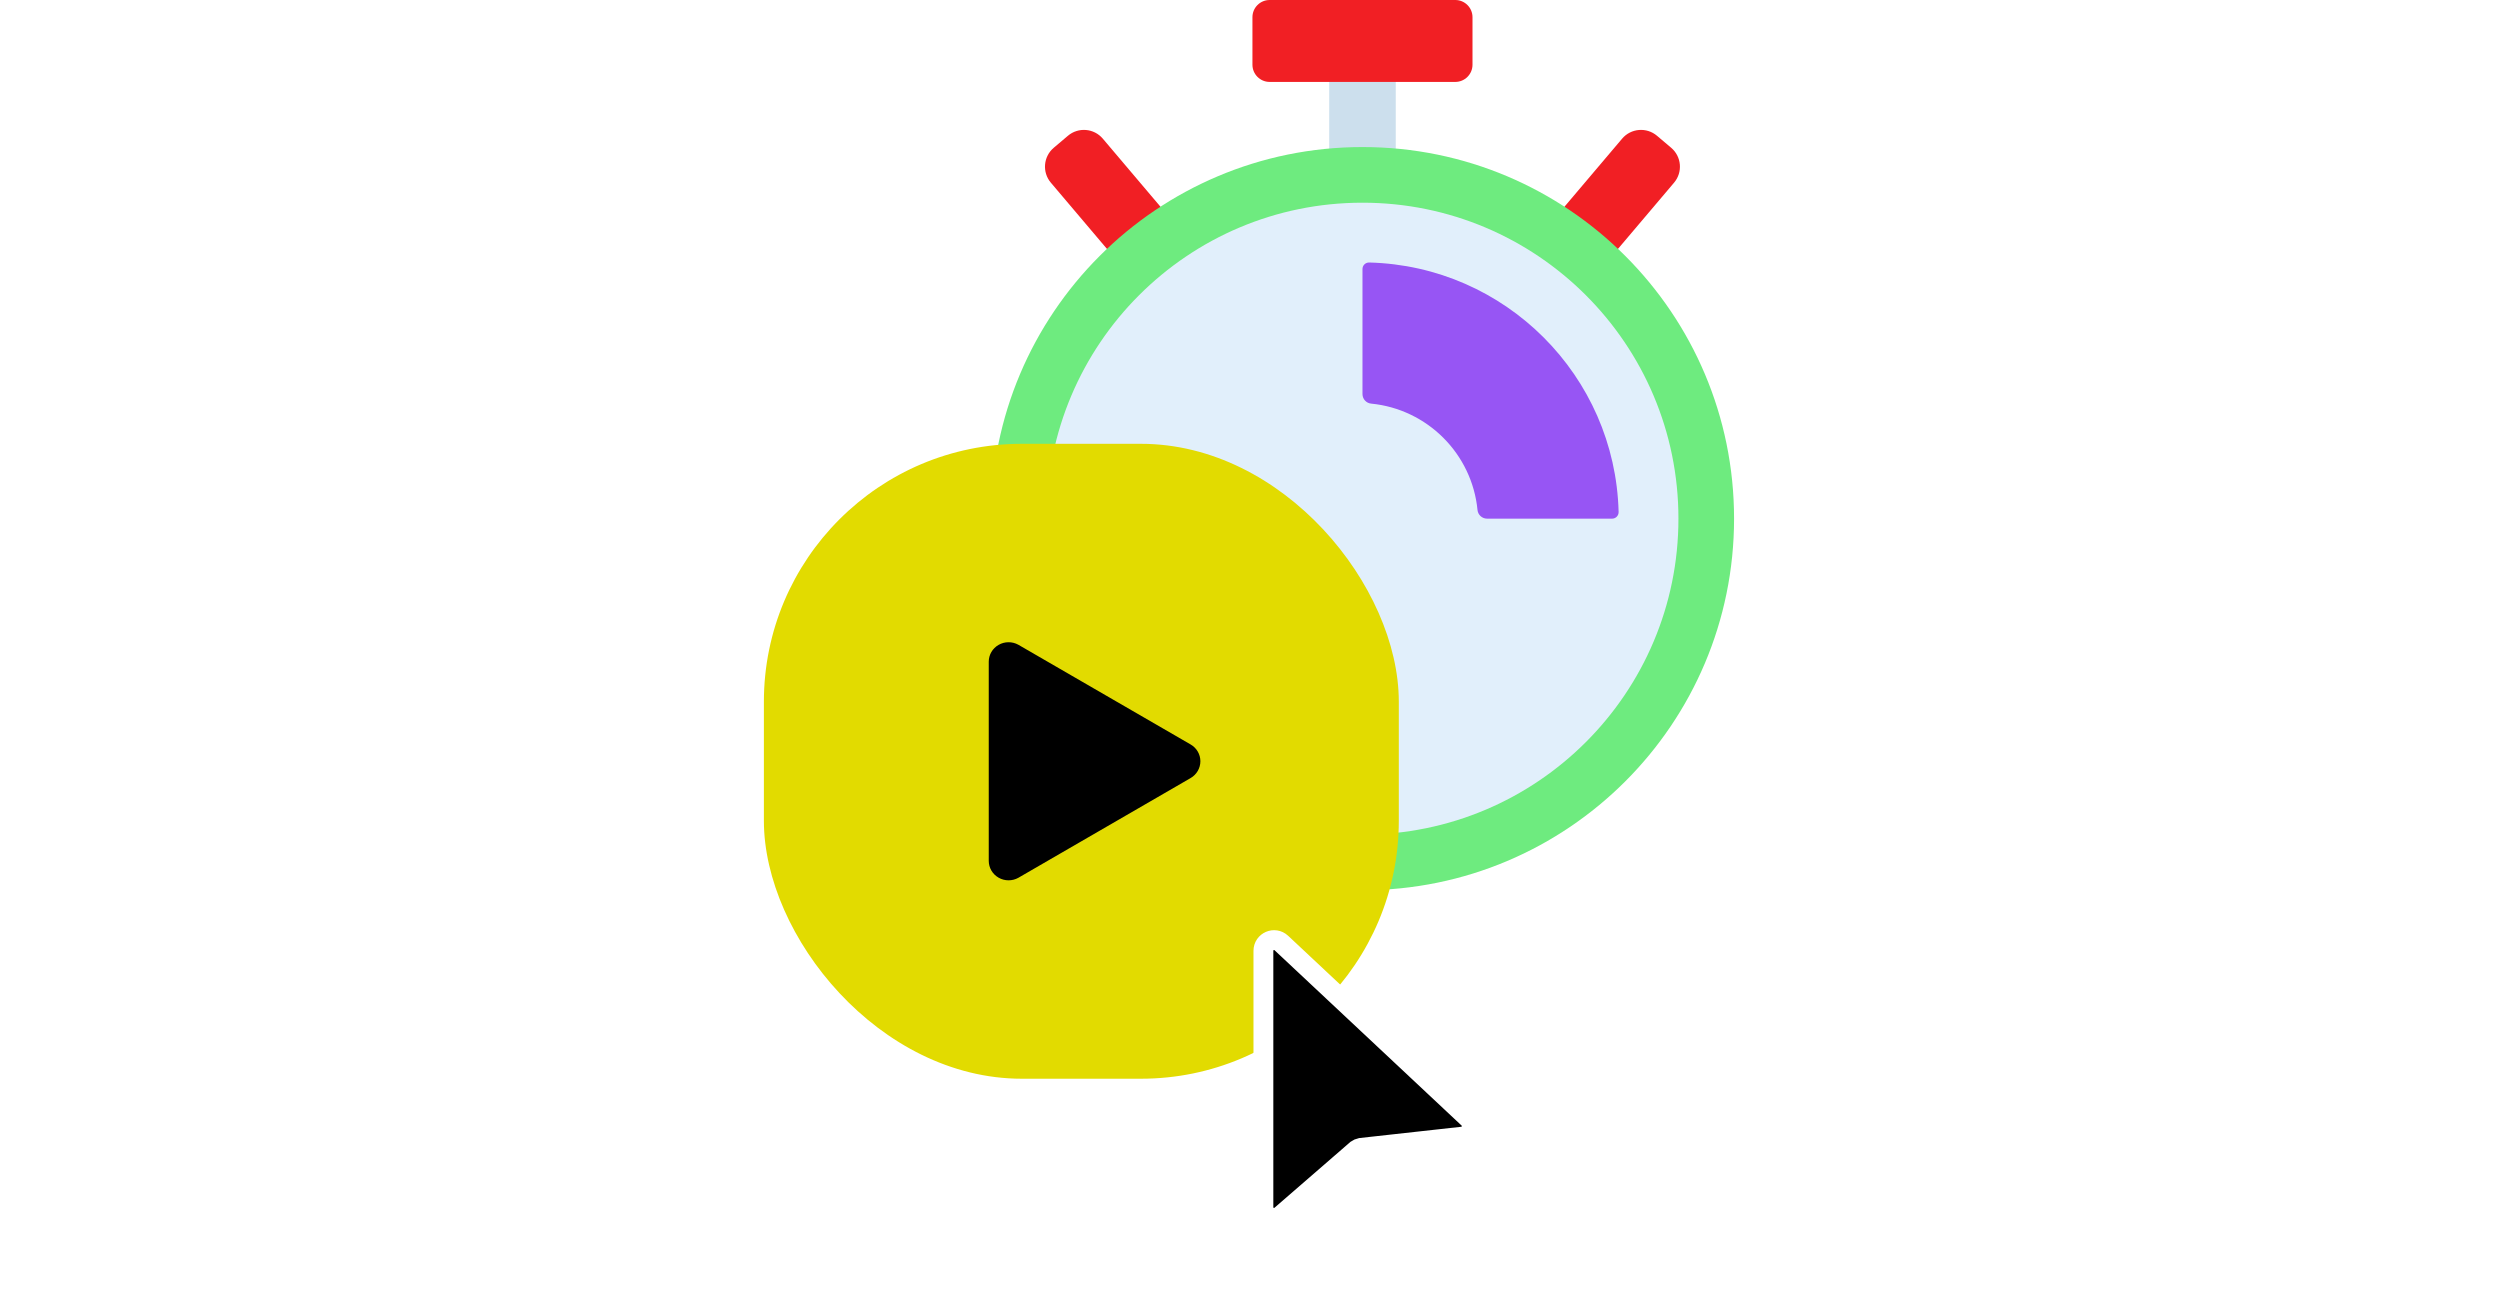
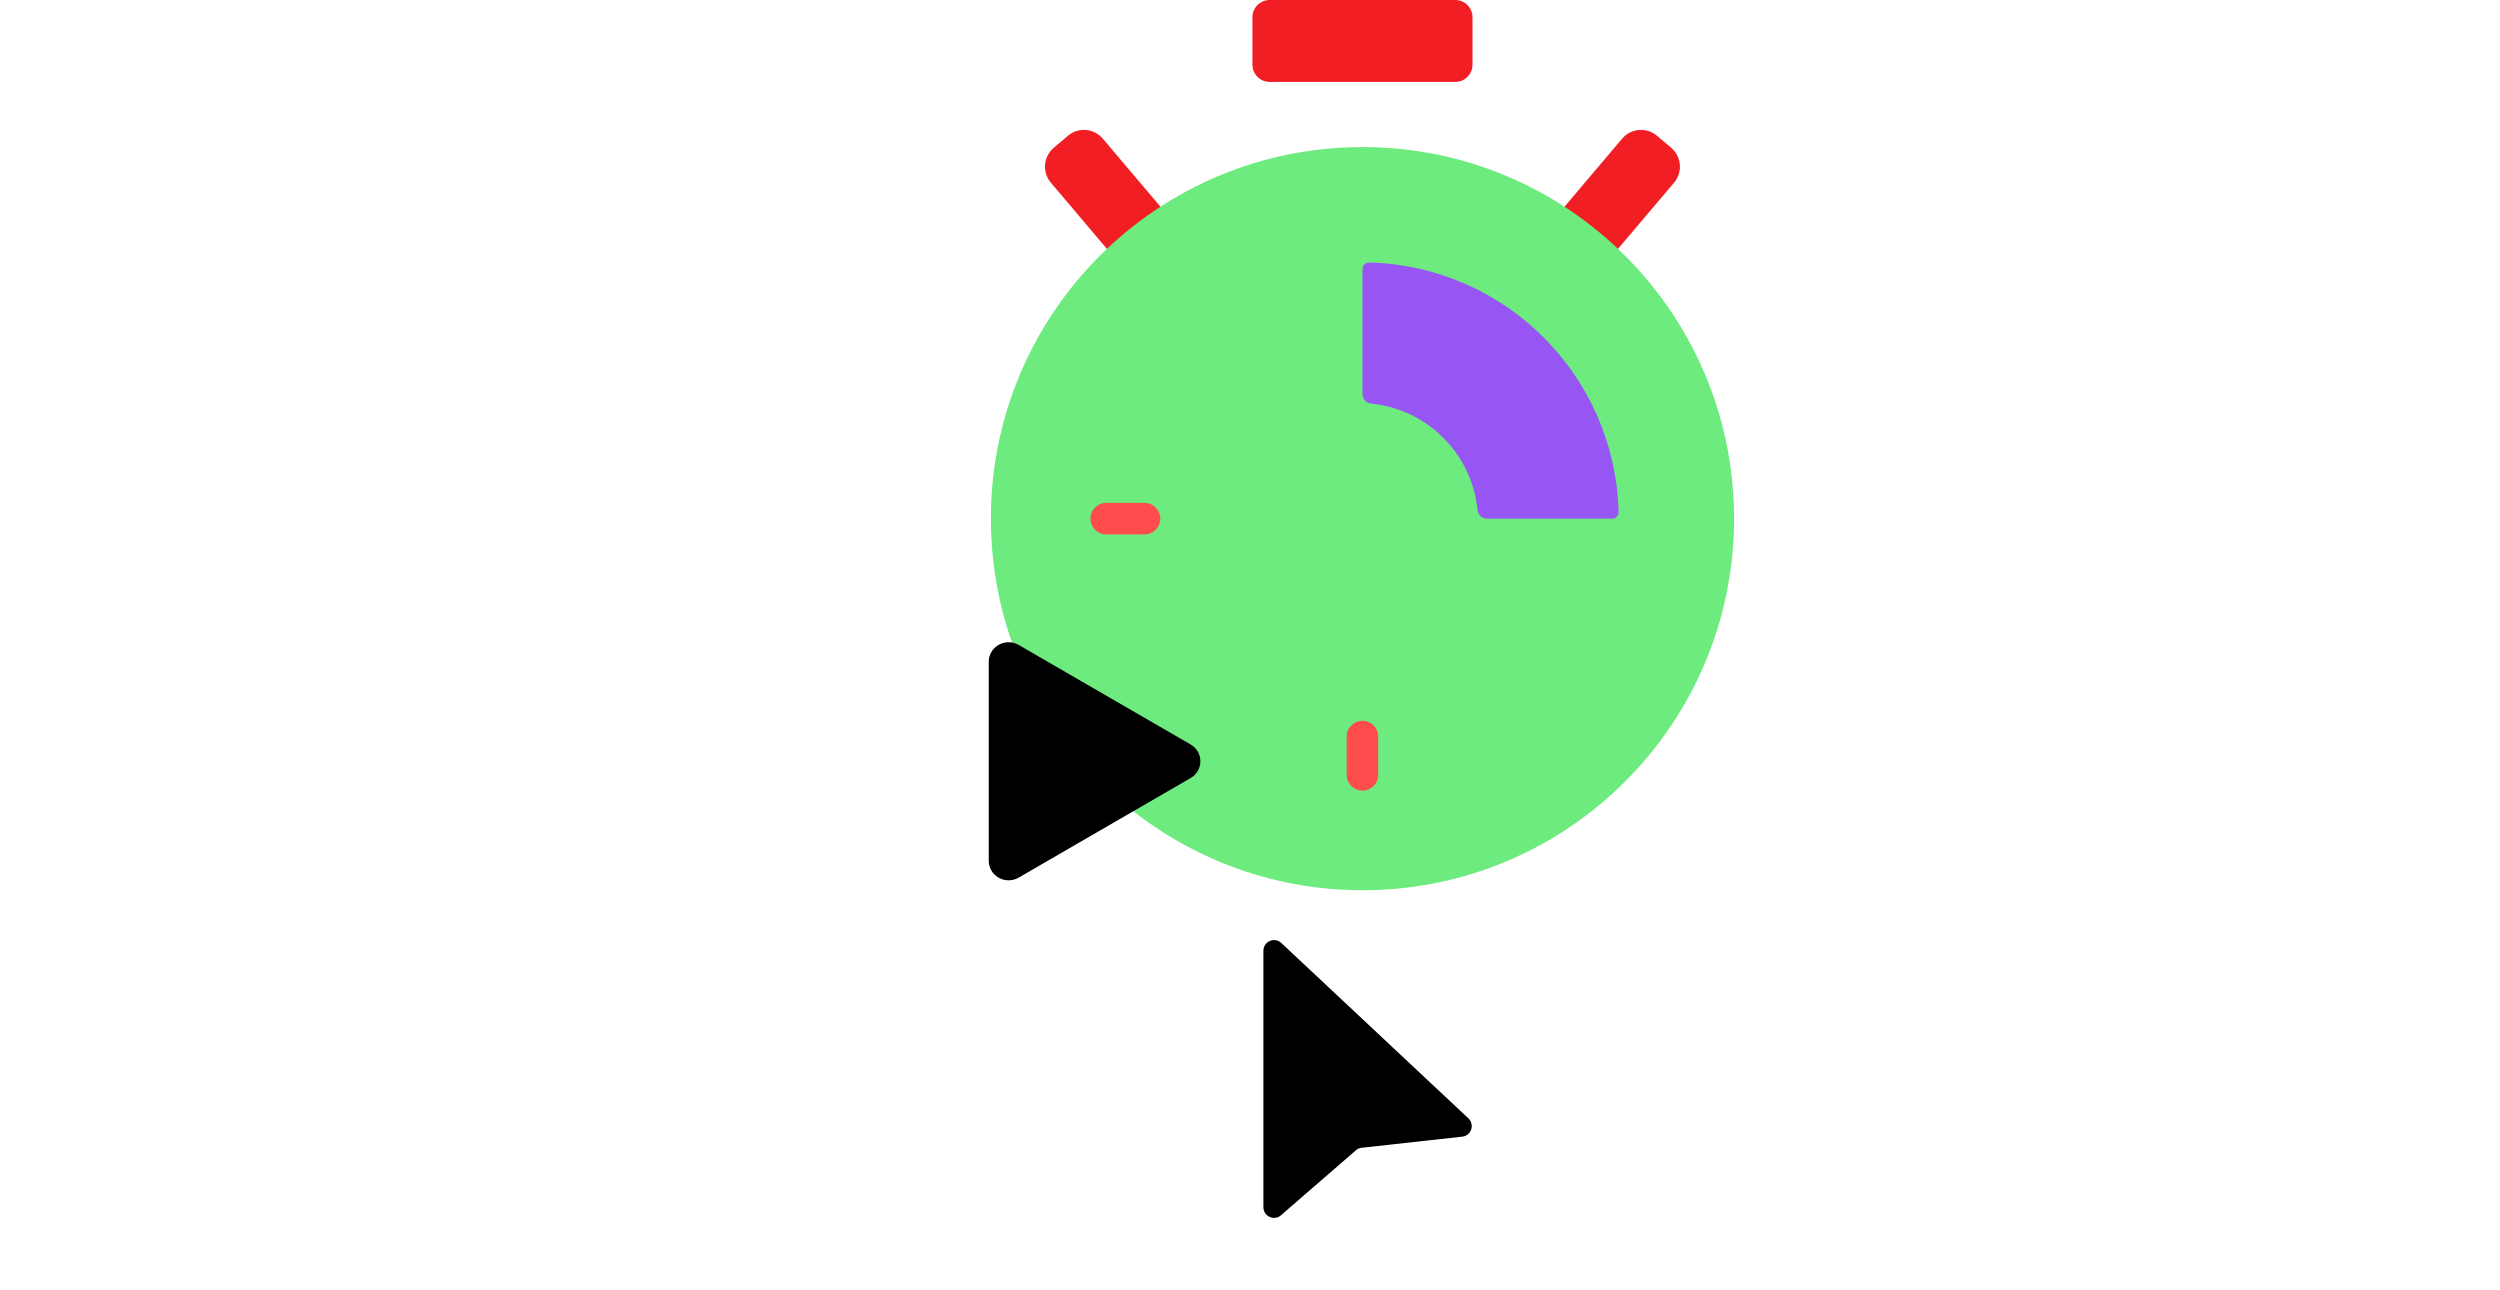
<svg xmlns="http://www.w3.org/2000/svg" width="252" height="130" viewBox="0 0 252 130" fill="none">
  <path d="M123.027 27.981L117.79 32.418L105.926 18.414C105.035 17.362 105.165 15.787 106.217 14.896L107.644 13.687C108.696 12.795 110.272 12.925 111.163 13.977L123.027 27.981Z" fill="#F11F24" />
  <path d="M151.645 27.981L156.882 32.418L168.745 18.414C169.637 17.362 169.507 15.787 168.454 14.896L167.027 13.687C165.975 12.795 164.4 12.925 163.509 13.977L151.645 27.981Z" fill="#F11F24" />
-   <path d="M140.692 6.239H133.984V20.43H140.692V6.239Z" fill="#CCDFED" />
  <path d="M137.338 89.737C158.025 89.737 174.794 72.967 174.794 52.28C174.794 31.593 158.025 14.823 137.338 14.823C116.651 14.823 99.881 31.593 99.881 52.28C99.881 72.967 116.651 89.737 137.338 89.737Z" fill="#6EEB7F" />
-   <path d="M137.336 84.131C154.926 84.131 169.186 69.871 169.186 52.281C169.186 34.691 154.926 20.432 137.336 20.432C119.746 20.432 105.486 34.691 105.486 52.281C105.486 69.871 119.746 84.131 137.336 84.131Z" fill="#E1EFFB" />
  <path d="M146.693 8.258H127.98C127.023 8.258 126.246 7.481 126.246 6.523V1.734C126.246 0.776 127.023 0 127.98 0H146.693C147.651 0 148.428 0.776 148.428 1.734V6.524C148.428 7.481 147.651 8.258 146.693 8.258Z" fill="#F11F24" />
  <path d="M138.015 26.46C137.645 26.451 137.338 26.745 137.338 27.116V39.719C137.338 40.215 137.712 40.636 138.206 40.684C143.873 41.239 148.379 45.744 148.933 51.411C148.982 51.906 149.402 52.28 149.899 52.28H162.502C162.872 52.28 163.167 51.973 163.157 51.602C162.804 37.876 151.742 26.814 138.015 26.46Z" fill="#9755F4" />
  <path d="M135.744 74.245V78.108C135.744 78.986 136.455 79.697 137.333 79.697C138.211 79.697 138.922 78.986 138.922 78.108V74.245C138.922 73.368 138.211 72.656 137.333 72.656C136.455 72.656 135.744 73.368 135.744 74.245Z" fill="#FF4C4C" />
  <path d="M116.959 52.279C116.959 51.402 116.247 50.69 115.37 50.69H111.507C110.629 50.69 109.918 51.402 109.918 52.279C109.918 53.157 110.629 53.869 111.507 53.869H115.37C116.247 53.869 116.959 53.157 116.959 52.279Z" fill="#FF4C4C" />
  <g clip-path="url(#clip0_114_2119)">
-     <rect x="77" y="44.736" width="64" height="64" rx="26" fill="#E2DB00" />
    <g clip-path="url(#clip1_114_2119)">
      <path fill-rule="evenodd" clip-rule="evenodd" d="M101.663 88.736C101.314 88.736 100.967 88.648 100.657 88.468C100.042 88.116 99.666 87.472 99.666 86.773V66.7C99.666 66.001 100.042 65.357 100.657 65.005C101.267 64.653 102.026 64.648 102.645 64.989C102.645 64.989 119.946 75 120.009 75.039C120.622 75.389 120.999 76.035 120.999 76.732C120.999 77.431 120.622 78.08 120.009 78.431C119.962 78.46 102.645 88.484 102.645 88.484C102.341 88.653 102.001 88.736 101.663 88.736Z" fill="black" />
    </g>
  </g>
  <g filter="url(#filter0_d_114_2119)">
    <path d="M124 90.811V116.659C124 117.531 124.986 118.043 125.698 117.535L133.396 110.86C133.519 110.775 133.656 110.711 133.805 110.681L144.14 109.537C144.993 109.362 145.296 108.294 144.66 107.7L125.809 90.03C125.122 89.385 124 89.872 124 90.816V90.811Z" fill="black" />
-     <path d="M124 90.811V116.659C124 117.531 124.986 118.043 125.698 117.535L133.396 110.86C133.519 110.775 133.656 110.711 133.805 110.681L144.14 109.537C144.993 109.362 145.296 108.294 144.66 107.7L125.809 90.03C125.122 89.385 124 89.872 124 90.816V90.811Z" stroke="white" stroke-width="2" stroke-miterlimit="10" />
  </g>
  <defs>
    <filter id="filter0_d_114_2119" x="120.487" y="87.897" width="34.73" height="41.732" filterUnits="userSpaceOnUse" color-interpolation-filters="sRGB">
      <feFlood flood-opacity="0" result="BackgroundImageFix" />
      <feColorMatrix in="SourceAlpha" type="matrix" values="0 0 0 0 0 0 0 0 0 0 0 0 0 0 0 0 0 0 127 0" result="hardAlpha" />
      <feOffset dx="3.351" dy="5.026" />
      <feGaussianBlur stdDeviation="2.932" />
      <feComposite in2="hardAlpha" operator="out" />
      <feColorMatrix type="matrix" values="0 0 0 0 0 0 0 0 0 0 0 0 0 0 0 0 0 0 0.25 0" />
      <feBlend mode="normal" in2="BackgroundImageFix" result="effect1_dropShadow_114_2119" />
      <feBlend mode="normal" in="SourceGraphic" in2="effect1_dropShadow_114_2119" result="shape" />
    </filter>
    <clipPath id="clip0_114_2119">
      <rect x="77" y="44.736" width="64" height="64" rx="26" fill="white" />
    </clipPath>
    <clipPath id="clip1_114_2119">
      <rect width="72" height="32" fill="white" transform="translate(73 60.736)" />
    </clipPath>
  </defs>
</svg>